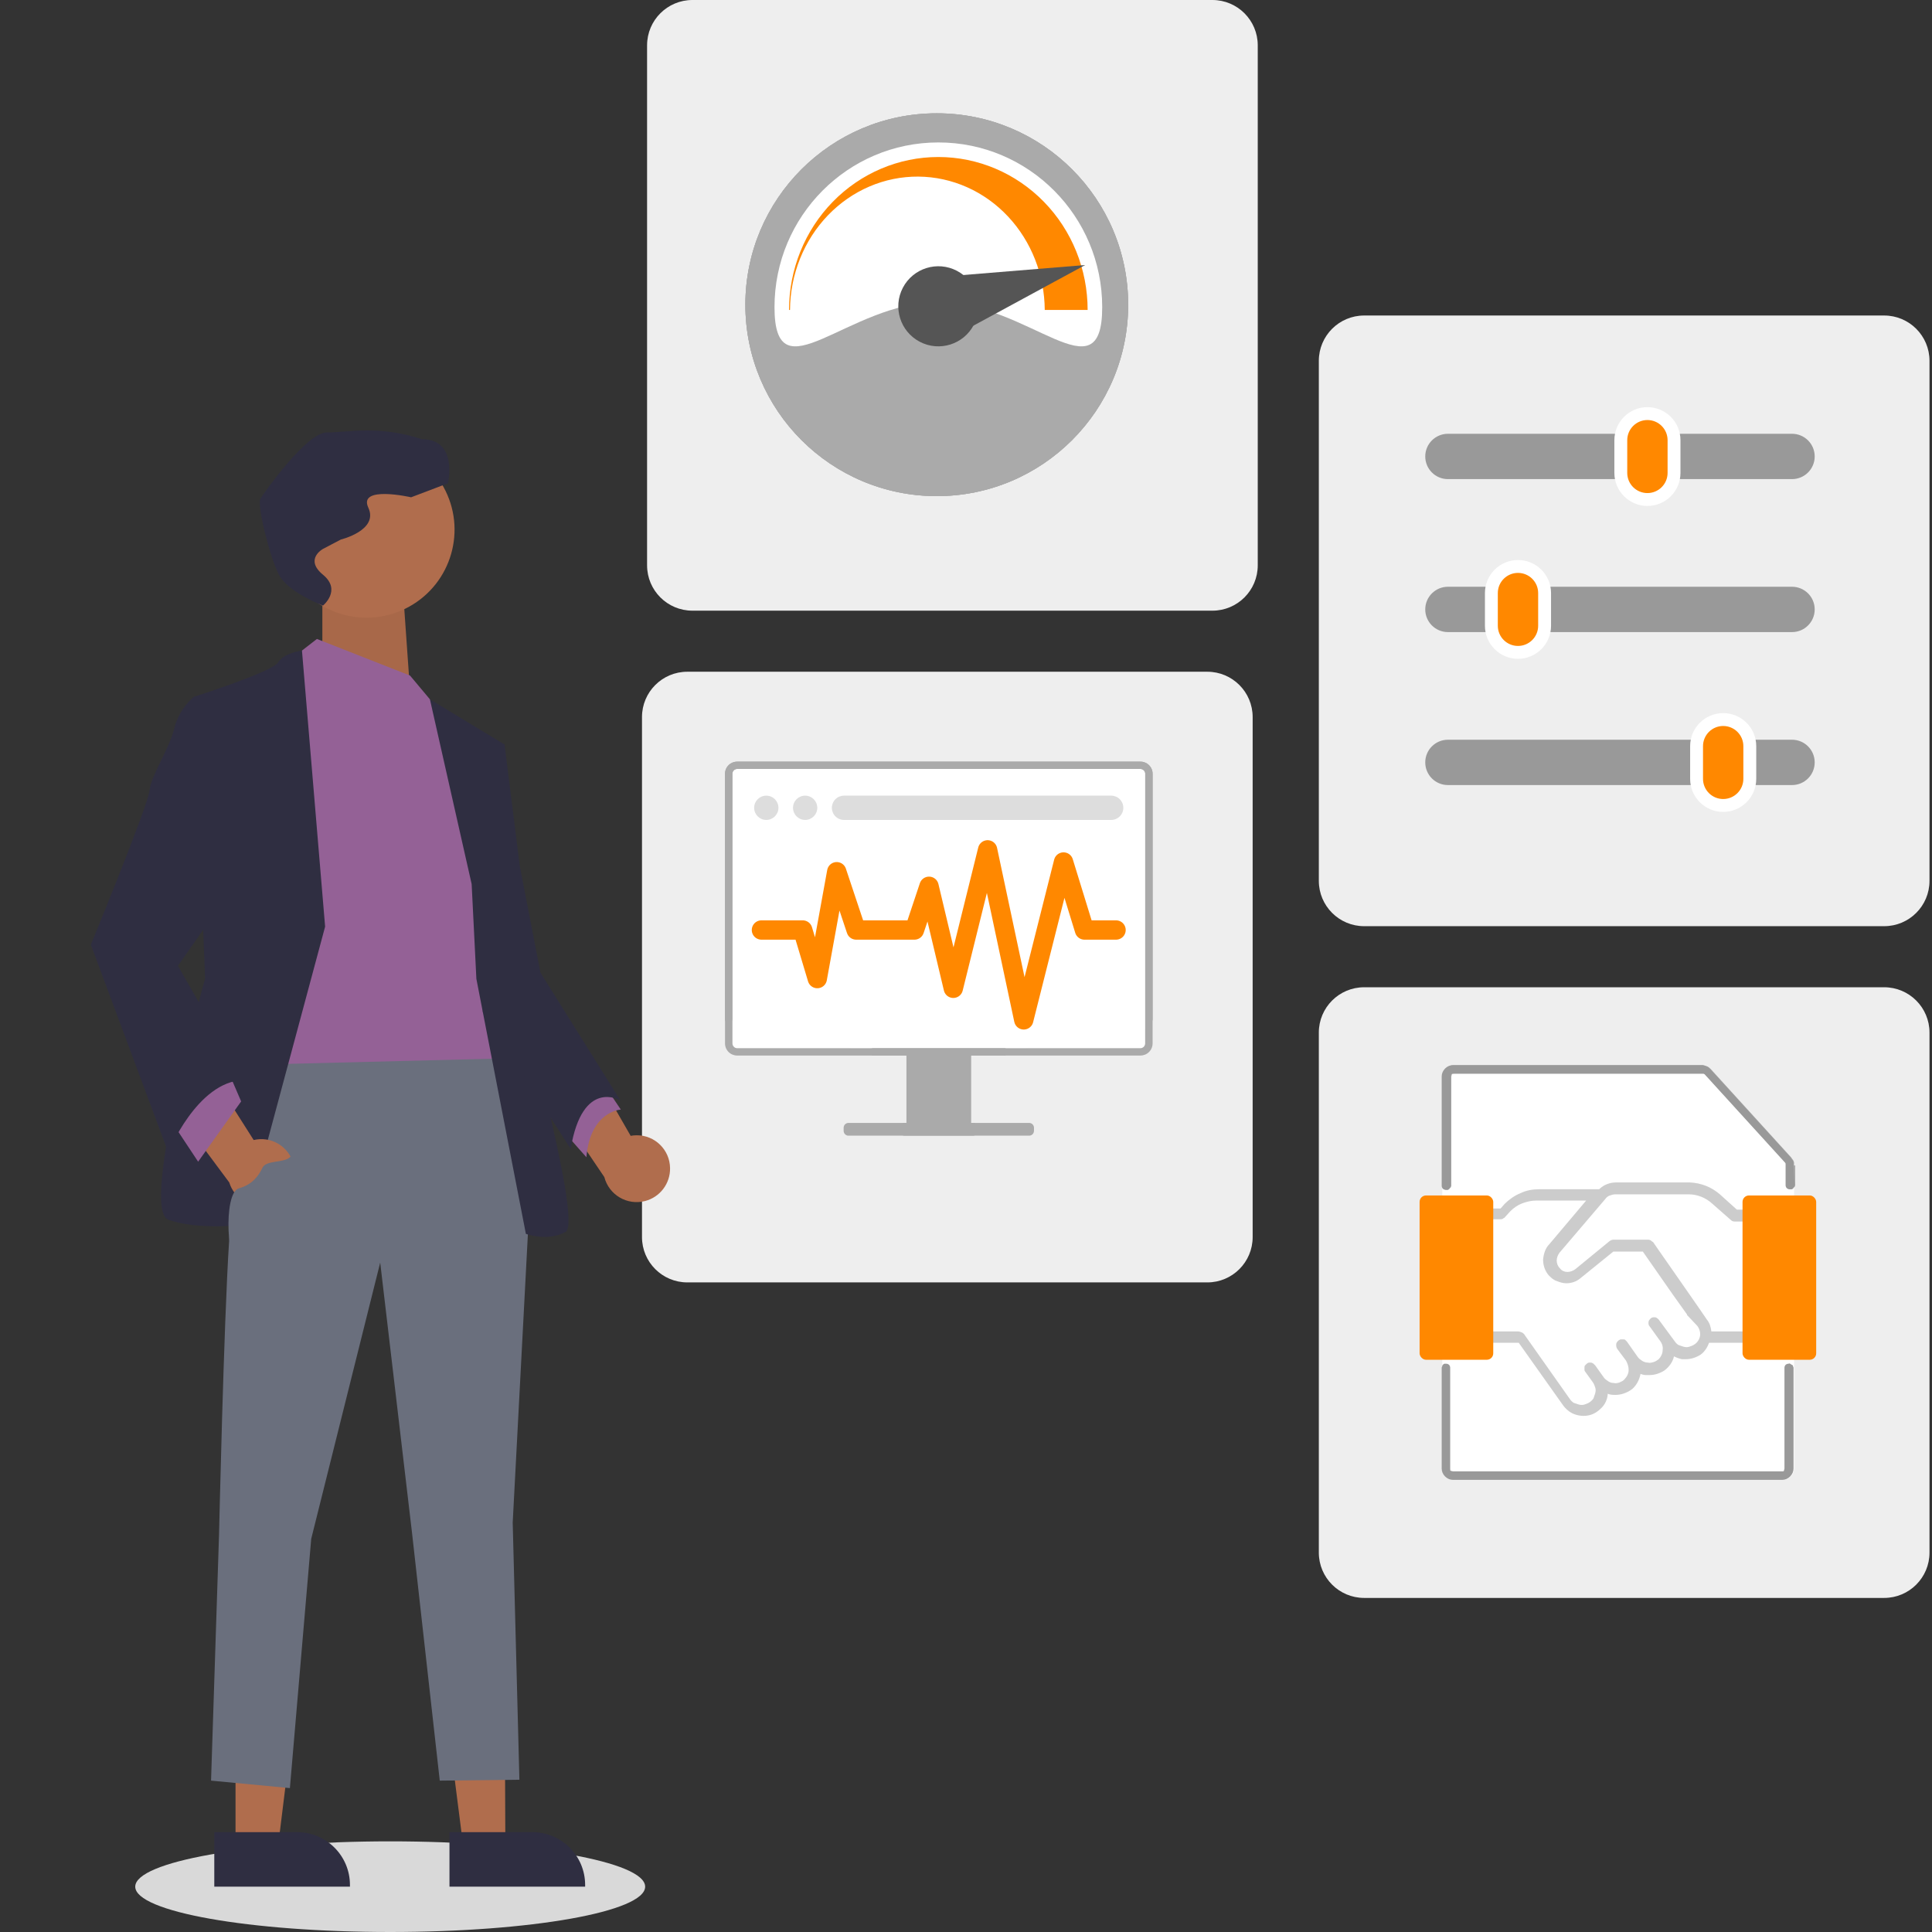
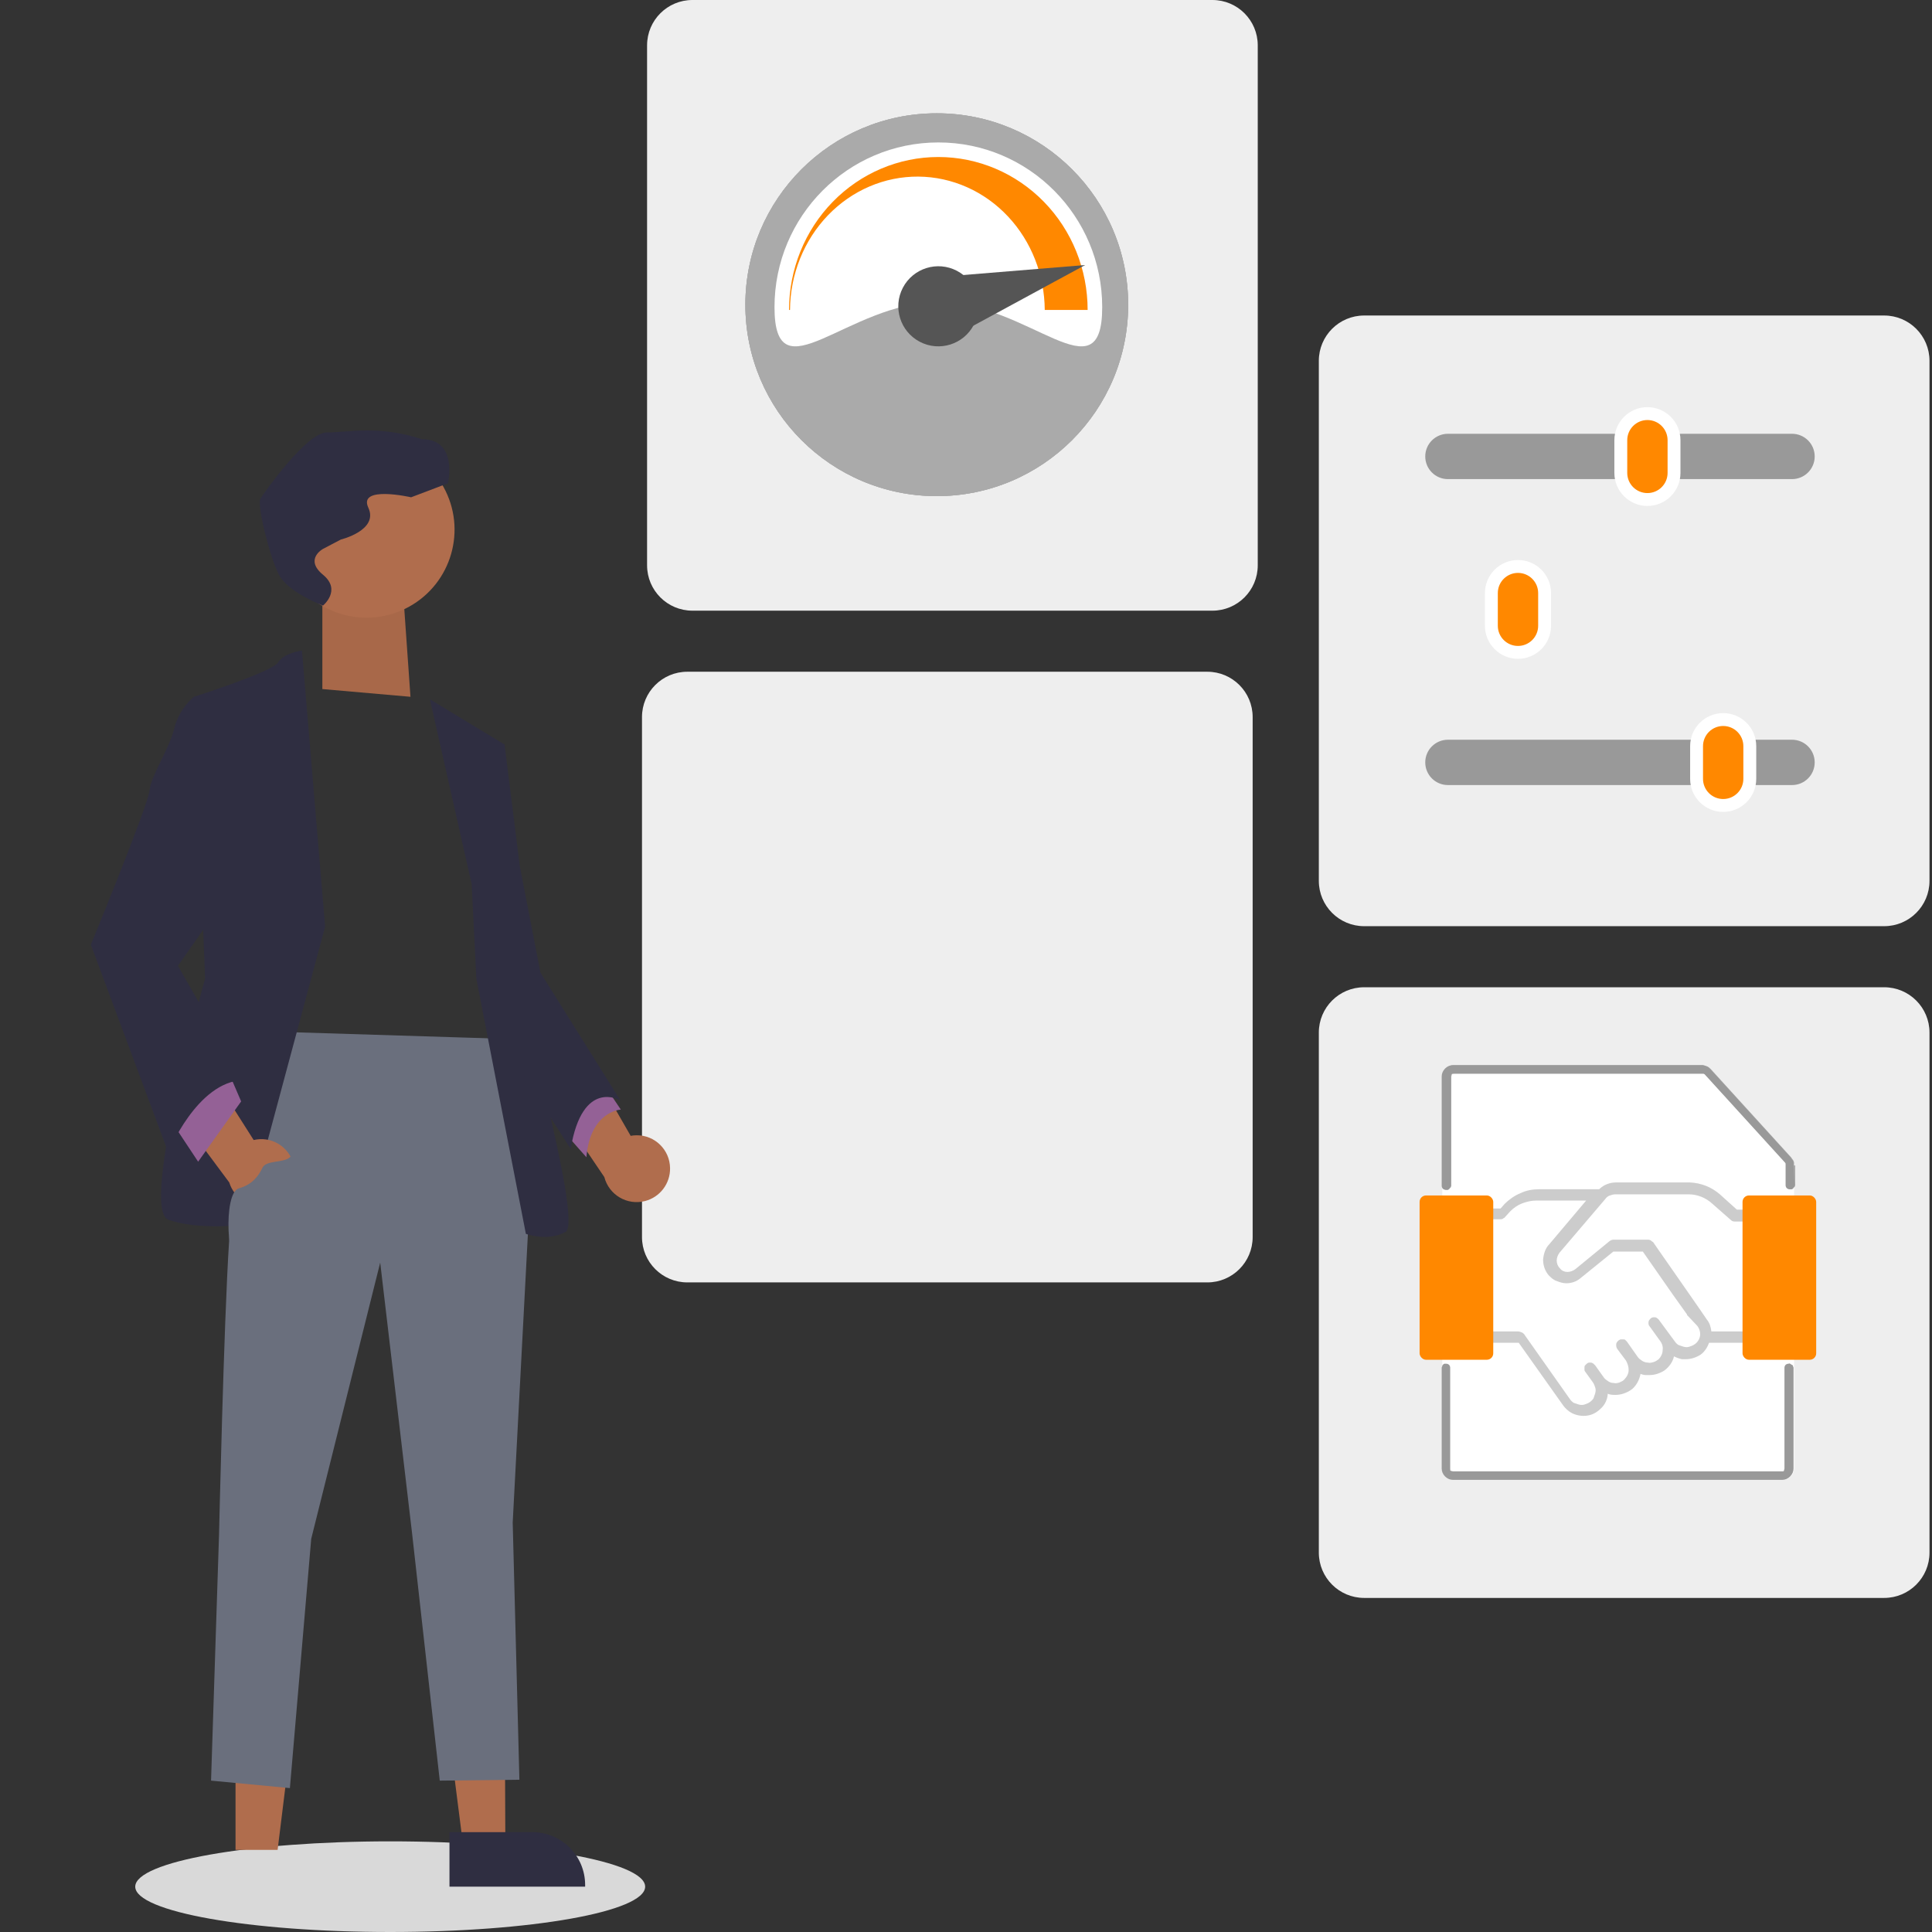
<svg xmlns="http://www.w3.org/2000/svg" width="300" height="300" viewBox="0 0 300 300" fill="none">
  <rect x="0" y="0" width="300" height="300" fill="#333333" stroke="none" />
  <g clip-path="url(#clip0_344_1620)">
    <path d="M60.589 300C82.454 300 100.179 296.849 100.179 292.962C100.179 289.075 82.454 285.924 60.589 285.924C38.725 285.924 21 289.075 21 292.962C21 296.849 38.725 300 60.589 300Z" fill="#D9D9D9" />
    <path d="M292.574 48.993H211.825C207.938 48.993 204.787 52.144 204.787 56.031V136.779C204.787 140.666 207.938 143.817 211.825 143.817H292.574C296.461 143.817 299.612 140.666 299.612 136.779V56.031C299.612 52.144 296.461 48.993 292.574 48.993Z" fill="#EEEEEE" />
    <path d="M292.574 153.301H211.825C207.938 153.301 204.787 156.452 204.787 160.339V241.087C204.787 244.974 207.938 248.125 211.825 248.125H292.574C296.461 248.125 299.612 244.974 299.612 241.087V160.339C299.612 156.452 296.461 153.301 292.574 153.301Z" fill="#EEEEEE" />
    <path d="M187.474 104.307H106.726C102.839 104.307 99.688 107.458 99.688 111.345V192.093C99.688 195.98 102.839 199.131 106.726 199.131H187.474C191.361 199.131 194.512 195.98 194.512 192.093V111.345C194.512 107.458 191.361 104.307 187.474 104.307Z" fill="#EEEEEE" />
    <path d="M188.265 0H107.517C103.63 0 100.479 3.151 100.479 7.038V87.787C100.479 91.674 103.63 94.825 107.517 94.825H188.265C192.152 94.825 195.303 91.674 195.303 87.787V7.038C195.303 3.151 192.152 0 188.265 0Z" fill="#EEEEEE" />
    <path d="M278.587 180.967V228.035C278.587 228.475 278.411 228.914 278.059 229.266C277.707 229.618 277.267 229.794 276.827 229.794H225.801C225.801 229.794 225.009 229.794 224.481 229.266C223.953 228.739 223.953 228.035 223.953 228.035V167.243C223.953 166.803 224.129 166.363 224.481 166.011C224.833 165.659 225.273 165.483 225.713 165.483H264.334C264.598 165.483 264.862 165.571 265.038 165.659C265.302 165.747 265.478 165.923 265.654 166.099L278.147 179.824C278.235 179.912 278.323 180 278.323 180.088C278.411 180.263 278.499 180.439 278.587 180.703C278.499 180.703 278.587 180.791 278.587 180.967Z" fill="white" />
    <path d="M278.587 180.967C278.587 180.879 278.587 180.791 278.587 180.615C278.587 180.439 278.499 180.176 278.323 180C278.235 179.912 278.235 179.824 278.147 179.736L265.654 166.011C265.478 165.835 265.302 165.659 265.038 165.571C264.774 165.483 264.598 165.396 264.334 165.396H225.713C225.273 165.396 224.833 165.571 224.481 165.923C224.129 166.275 223.953 166.715 223.953 167.155V184.135C223.953 184.31 224.041 184.486 224.129 184.574C224.217 184.662 224.393 184.75 224.569 184.75C224.657 184.75 224.745 184.75 224.833 184.75C224.921 184.75 225.009 184.662 225.097 184.574C225.185 184.486 225.185 184.398 225.273 184.398C225.273 184.31 225.361 184.222 225.361 184.135V167.155C225.361 167.067 225.449 166.891 225.449 166.803C225.537 166.715 225.625 166.715 225.801 166.715H264.422C264.51 166.715 264.51 166.715 264.598 166.715C264.686 166.715 264.686 166.803 264.774 166.803L277.267 180.527C277.355 180.615 277.355 180.703 277.355 180.791V184.047C277.355 184.222 277.443 184.398 277.531 184.486C277.619 184.574 277.795 184.662 277.971 184.662C278.059 184.662 278.147 184.662 278.235 184.662C278.323 184.662 278.411 184.574 278.499 184.486C278.587 184.398 278.587 184.31 278.675 184.31C278.675 184.222 278.763 184.135 278.763 184.047V180.967H278.587Z" fill="#AAAAAA" />
    <path d="M278.499 180.967C278.499 180.879 278.499 180.791 278.499 180.615C278.499 180.439 278.411 180.176 278.235 180C278.147 179.912 278.147 179.824 278.059 179.736L265.566 166.011C265.39 165.835 265.214 165.659 264.95 165.571C264.686 165.483 264.51 165.396 264.246 165.396H225.625C225.185 165.396 224.745 165.571 224.393 165.923C224.041 166.275 223.865 166.715 223.865 167.155V184.135C223.865 184.31 223.953 184.486 224.041 184.574C224.129 184.662 224.305 184.75 224.481 184.75C224.569 184.75 224.657 184.75 224.745 184.75C224.833 184.75 224.921 184.662 225.009 184.574C225.097 184.486 225.097 184.398 225.185 184.398C225.185 184.31 225.273 184.222 225.273 184.135V167.155C225.273 167.067 225.361 166.891 225.361 166.803C225.449 166.715 225.537 166.715 225.713 166.715H264.334C264.422 166.715 264.422 166.715 264.51 166.715C264.598 166.715 264.598 166.803 264.686 166.803L277.179 180.527C277.267 180.615 277.267 180.703 277.267 180.791V184.047C277.267 184.222 277.355 184.398 277.443 184.486C277.531 184.574 277.707 184.662 277.883 184.662C277.971 184.662 278.059 184.662 278.147 184.662C278.235 184.662 278.323 184.574 278.411 184.486C278.499 184.398 278.499 184.31 278.587 184.31C278.587 184.222 278.675 184.135 278.675 184.047L278.499 180.967Z" fill="#999999" />
    <path d="M279.993 185.894H271.635C271.283 185.894 271.373 186.246 271.02 186.246C270.756 186.51 271.725 187.214 271.02 187.214L271.9 187.83H269.7L267.061 185.454C265.741 184.311 264.157 183.695 262.398 183.607H250.961C249.993 183.607 249.025 183.959 248.322 184.663H238.996C238.028 184.663 236.973 184.839 236.093 185.278C235.213 185.63 234.333 186.246 233.629 186.95L233.014 187.654H230.551L230.991 187.302C230.991 186.95 231.167 186.598 230.991 186.334C230.727 186.07 231.078 185.982 230.726 185.982H222.368C222.017 185.982 221.665 186.158 221.401 186.334C221.137 186.598 221.049 186.95 221.049 187.302V209.12C221.049 209.472 221.225 209.824 221.401 210.088C221.665 210.352 222.017 210.44 222.368 210.44H230.726C231.078 210.44 231.43 210.264 231.694 210.088C230.991 210.088 230.551 209.472 230.551 209.12V208.504H235.829L242.691 218.182C243.131 218.798 243.747 219.325 244.451 219.589C245.154 219.853 245.946 219.941 246.738 219.765C247.53 219.589 248.146 219.149 248.673 218.622C249.201 218.094 249.553 217.39 249.641 216.598V216.422C250.081 216.598 250.433 216.598 250.873 216.598C251.665 216.598 252.456 216.334 253.16 215.894C253.6 215.63 253.952 215.191 254.216 214.751C254.48 214.311 254.656 213.783 254.744 213.343C255.008 213.431 255.272 213.519 255.536 213.519C255.712 213.519 255.976 213.519 256.151 213.519C256.943 213.519 257.735 213.255 258.439 212.815C259.143 212.287 259.759 211.495 259.934 210.616C260.286 210.792 260.726 210.968 261.166 211.056C261.342 211.056 261.606 211.056 261.782 211.056C262.574 211.056 263.366 210.792 264.069 210.352C264.685 209.912 265.125 209.208 265.389 208.504H271.459L271.02 209.296C271.02 209.648 271.283 210 271.459 210.264C271.723 210.528 271.107 210.616 271.459 210.616H279.817C280.169 210.616 280.521 210.44 280.785 210.264C281.049 210 281.137 209.648 281.137 209.296V187.214C281.137 187.038 281.137 186.862 281.049 186.686C280.961 186.51 280.873 186.334 280.785 186.246C280.697 186.158 280.521 185.982 280.345 185.982C280.345 185.894 280.169 185.894 279.993 185.894ZM263.981 207.449C263.893 207.976 263.541 208.504 263.102 208.768C262.838 208.944 262.574 209.032 262.31 209.12C262.046 209.208 261.782 209.208 261.43 209.12C261.166 209.032 260.902 208.944 260.638 208.856C260.374 208.68 260.198 208.504 260.022 208.24L257.559 204.897C257.383 204.721 257.207 204.545 256.943 204.545C256.679 204.545 256.503 204.545 256.327 204.721C256.151 204.897 255.976 205.073 255.976 205.337C255.976 205.601 255.976 205.777 256.151 205.953L257.735 208.152C258.087 208.592 258.263 209.12 258.175 209.648C258.175 210.176 257.911 210.704 257.559 211.056C257.295 211.232 257.119 211.408 256.767 211.495C256.503 211.583 256.151 211.671 255.888 211.583C255.624 211.583 255.272 211.495 255.008 211.32C254.744 211.144 254.48 210.968 254.304 210.704L252.632 208.328C252.544 208.24 252.456 208.152 252.368 208.064C252.28 207.976 252.193 207.976 252.017 207.976C251.929 207.976 251.753 207.976 251.665 207.976C251.577 207.976 251.489 208.064 251.313 208.152C251.137 208.328 250.961 208.504 250.961 208.768C250.961 209.032 250.961 209.208 251.137 209.472L252.456 211.232C252.72 211.671 252.896 212.199 252.896 212.727C252.896 213.255 252.632 213.783 252.281 214.135C252.105 214.399 251.841 214.487 251.489 214.663C251.225 214.751 250.873 214.839 250.609 214.751C250.257 214.751 249.993 214.663 249.729 214.487C249.465 214.311 249.201 214.135 249.025 213.871L247.706 212.023C247.618 211.935 247.53 211.847 247.442 211.759C247.354 211.671 247.266 211.671 247.09 211.583C247.002 211.583 246.826 211.583 246.738 211.583C246.65 211.583 246.474 211.671 246.386 211.759C246.298 211.847 246.21 211.935 246.122 212.023C246.034 212.111 246.034 212.287 246.034 212.375C246.034 212.463 246.034 212.639 246.034 212.727C246.034 212.815 246.122 212.991 246.21 213.079L247.354 214.663C247.53 214.927 247.618 215.191 247.706 215.454C247.794 215.718 247.794 215.982 247.706 216.334C247.618 216.598 247.53 216.862 247.442 217.126C247.266 217.39 247.09 217.566 246.826 217.742C246.562 217.918 246.298 218.006 246.034 218.094C245.77 218.182 245.506 218.182 245.154 218.094C244.89 218.006 244.627 217.918 244.363 217.83C244.099 217.654 243.923 217.478 243.747 217.214L236.797 207.361C236.709 207.185 236.533 207.009 236.357 206.921C236.181 206.833 235.917 206.745 235.741 206.745H230.991V189.325H233.014C233.102 189.325 233.278 189.325 233.366 189.237C233.454 189.149 233.541 189.149 233.629 189.061L234.509 188.094C235.037 187.566 235.653 187.126 236.357 186.862C237.061 186.598 237.764 186.422 238.556 186.422H246.298L240.58 193.196C239.964 193.812 239.7 194.692 239.612 195.572C239.612 196.452 239.876 197.331 240.492 198.035C240.844 198.387 241.195 198.739 241.723 198.915C242.163 199.091 242.691 199.267 243.219 199.267C244.011 199.267 244.802 199.003 245.418 198.475L250.521 194.34H255.096L259.759 201.026L261.958 204.105V204.193L263.541 205.865C263.893 206.305 264.069 206.921 263.981 207.449ZM255.888 192.493H250.521C250.345 192.493 250.169 192.581 249.993 192.669L244.627 197.067C244.275 197.331 243.835 197.507 243.395 197.507C242.955 197.507 242.515 197.331 242.251 196.979C241.899 196.627 241.723 196.188 241.723 195.748C241.723 195.308 241.899 194.868 242.163 194.516L249.289 186.158C249.465 185.894 249.729 185.718 249.993 185.63C250.257 185.542 250.521 185.454 250.873 185.454H262.222C263.541 185.454 264.861 185.982 265.829 186.862L268.732 189.413C268.908 189.589 269.084 189.677 269.348 189.677H271.46L271.459 206.745H265.741C265.653 206.041 265.477 205.425 265.037 204.897L263.893 203.226L261.694 200.059L257.647 194.252L256.855 193.108C256.767 192.932 256.679 192.844 256.503 192.756C256.327 192.581 256.151 192.493 255.888 192.493Z" fill="#CCCCCC" />
    <path d="M278.411 212.111C278.411 212.023 278.323 211.935 278.235 211.935C278.147 211.847 278.059 211.847 277.971 211.759C277.883 211.671 277.795 211.759 277.707 211.759C277.531 211.759 277.355 211.847 277.267 211.935C277.179 212.023 277.091 212.199 277.091 212.375V218.27V224.252V228.035C277.091 228.123 277.003 228.299 277.003 228.387C277.003 228.475 276.827 228.475 276.651 228.475H269.261H262.927H257.56H244.716H239.349H233.015H225.625C225.537 228.475 225.361 228.387 225.273 228.387C225.185 228.387 225.185 228.211 225.185 228.035V224.252V218.27V212.375C225.185 212.199 225.097 212.023 225.009 211.935C224.921 211.847 224.745 211.759 224.569 211.759C224.481 211.759 224.393 211.759 224.305 211.759C224.217 211.759 224.129 211.847 224.041 211.935C224.041 211.935 223.953 212.023 223.953 212.111C223.953 212.199 223.865 212.287 223.865 212.375V218.27V224.252V228.035C223.865 228.475 224.041 228.915 224.393 229.267C224.745 229.619 225.185 229.795 225.625 229.795H233.015H239.349H244.716H257.56H262.927H269.261H276.739C277.179 229.795 277.619 229.619 277.971 229.267C278.323 228.915 278.499 228.475 278.499 228.035V224.252V218.27V212.375C278.499 212.287 278.411 212.199 278.411 212.111Z" fill="#999999" />
    <rect x="220.434" y="185.63" width="11.437" height="25.513" rx="1" fill="#FF8800" />
    <rect x="270.58" y="185.63" width="11.437" height="25.513" rx="1" fill="#FF8800" />
    <path d="M145.462 77.037C161.876 77.037 175.182 63.731 175.182 47.316C175.182 30.902 161.876 17.595 145.462 17.595C129.047 17.595 115.74 30.902 115.74 47.316C115.74 63.731 129.047 77.037 145.462 77.037Z" fill="#AAAAAA" />
    <path d="M145.462 77.037C161.876 77.037 175.182 63.731 175.182 47.316C175.182 30.902 161.876 17.595 145.462 17.595C129.047 17.595 115.74 30.902 115.74 47.316C115.74 63.731 129.047 77.037 145.462 77.037Z" fill="#AAAAAA" />
    <path d="M145.462 77.037C161.876 77.037 175.182 63.731 175.182 47.316C175.182 30.902 161.876 17.595 145.462 17.595C129.047 17.595 115.74 30.902 115.74 47.316C115.74 63.731 129.047 77.037 145.462 77.037Z" fill="#AAAAAA" />
    <path d="M145.707 46.906C159.759 46.906 171.15 61.83 171.15 47.701C171.15 33.572 159.759 22.118 145.707 22.118C131.655 22.118 120.264 33.572 120.264 47.701C120.264 61.83 131.655 46.906 145.707 46.906Z" fill="white" />
    <path d="M162.097 31.335C166.445 35.788 168.887 41.829 168.887 48.127H162.228C162.194 42.702 160.156 37.502 156.54 33.633C152.858 29.696 147.842 27.462 142.597 27.423C137.352 27.384 132.305 29.543 128.568 33.426C124.831 37.309 122.71 42.596 122.671 48.126L122.745 48.127H122.523C122.523 41.829 124.966 35.788 129.313 31.335C133.661 26.882 139.557 24.38 145.705 24.38C151.853 24.38 157.75 26.882 162.097 31.335Z" fill="#FF8800" />
-     <path d="M140.422 45.547L142.778 43.781L144.839 42.897H147.23L168.502 41.156L150.471 50.937H147.23H144.839L142.88 50.389L140.422 45.547Z" fill="#555555" />
+     <path d="M140.422 45.547L142.778 43.781L144.839 42.897H147.23L168.502 41.156L150.471 50.937H144.839L142.88 50.389L140.422 45.547Z" fill="#555555" />
    <path d="M151.213 50.448C149.619 53.49 145.861 54.664 142.819 53.069C139.778 51.475 138.604 47.717 140.198 44.675C141.792 41.633 145.55 40.46 148.593 42.054C151.634 43.648 152.808 47.406 151.213 50.448Z" fill="#555555" />
    <path d="M278.267 67.358H224.832C222.888 67.358 221.312 68.933 221.312 70.877C221.312 72.82 222.888 74.396 224.832 74.396H278.267C280.21 74.396 281.786 72.82 281.786 70.877C281.786 68.933 280.21 67.358 278.267 67.358Z" fill="#999999" />
-     <path d="M278.267 91.111H224.832C222.888 91.111 221.312 92.687 221.312 94.63C221.312 96.574 222.888 98.15 224.832 98.15H278.267C280.21 98.15 281.786 96.574 281.786 94.63C281.786 92.687 280.21 91.111 278.267 91.111Z" fill="#999999" />
    <path d="M278.267 114.865H224.832C222.888 114.865 221.312 116.441 221.312 118.384C221.312 120.328 222.888 121.903 224.832 121.903H278.267C280.21 121.903 281.786 120.328 281.786 118.384C281.786 116.441 280.21 114.865 278.267 114.865Z" fill="#999999" />
    <path d="M263.443 115.863V120.939C263.443 123.221 265.293 125.071 267.576 125.071C269.858 125.071 271.708 123.221 271.708 120.939V115.863C271.708 113.581 269.858 111.731 267.576 111.731C265.293 111.731 263.443 113.581 263.443 115.863Z" fill="#FF8800" stroke="white" stroke-width="2" />
    <path d="M231.58 92.092V97.168C231.58 99.451 233.43 101.301 235.712 101.301C237.995 101.301 239.845 99.451 239.845 97.168V92.092C239.845 89.81 237.995 87.96 235.712 87.96C233.43 87.96 231.58 89.81 231.58 92.092Z" fill="#FF8800" stroke="white" stroke-width="2" />
    <path d="M251.678 68.356V73.432C251.678 75.714 253.528 77.564 255.81 77.564C258.092 77.564 259.942 75.714 259.942 73.432V68.356C259.942 66.073 258.092 64.223 255.81 64.223C253.528 64.223 251.678 66.073 251.678 68.356Z" fill="#FF8800" stroke="white" stroke-width="2" />
    <path d="M62.536 91.154H50.055V106.996L63.736 108.196L62.536 91.154Z" fill="#B06D4D" />
    <path d="M62.536 91.154H50.055V106.996L63.736 108.196L62.536 91.154Z" fill="black" fill-opacity="0.05" />
    <path d="M104.047 181.387C104.016 178.539 101.682 176.254 98.834 176.284C98.53 176.287 98.227 176.317 97.928 176.374L88.801 160.476L84.515 168.984L93.84 182.777C94.558 185.549 97.388 187.215 100.161 186.497C102.482 185.896 104.088 183.784 104.047 181.387Z" fill="#B06D4D" />
    <path d="M71.99 287.138L78.47 286.311L78.365 260.921L68.801 262.142L71.99 287.138Z" fill="#B06D4D" />
    <path d="M69.794 292.962L90.859 292.961V292.695C90.859 288.166 87.188 284.496 82.66 284.496H82.66L69.794 284.496L69.794 292.962Z" fill="#2F2E41" />
    <path d="M36.574 287.252L43.107 287.252L46.215 262.053L36.573 262.054L36.574 287.252Z" fill="#B06D4D" />
-     <path d="M33.275 292.962L54.34 292.961V292.695C54.34 288.166 50.669 284.496 46.141 284.496H46.14L33.274 284.496L33.275 292.962Z" fill="#2F2E41" />
    <path d="M93.314 167.69L96.399 172.295C96.399 172.295 91.652 172.532 91.057 179.7L87.023 175.142L93.314 167.69Z" fill="#946196" />
    <path d="M42.972 160.207C42.972 160.207 36.371 180.525 35.563 192.939C34.754 205.353 34.014 238.228 34.014 238.228L32.772 276.496L45.014 277.655L48.327 238.942L59.038 196.051L63.994 238.16L68.285 276.496L80.652 276.355L79.612 236.429L82.301 185.372L78.245 161.303L42.972 160.207Z" fill="#6A6F7D" />
-     <path d="M49.21 99.217L44.628 102.776L41.558 165.274L80.059 164.306L72.682 121.366L67.319 109.259L63.667 104.9L49.21 99.217Z" fill="#946196" />
    <path d="M50.484 143.889L46.889 101.018C46.889 101.018 44.08 101.376 43.202 102.848C42.323 104.32 30.13 108.196 30.13 108.196L31.85 151.958C31.85 151.958 21.734 187.68 26.101 189.366C30.468 191.052 38.04 190.198 38.04 190.198L50.484 143.889Z" fill="#2F2E41" />
    <path d="M73.238 137.281L66.758 108.59L78.344 115.61L76.537 136.641L79.621 150.764C79.621 150.764 90.607 189.718 87.829 191.284C85.052 192.85 81.658 191.592 81.658 191.592L73.972 151.998L73.238 137.281Z" fill="#2F2E41" />
    <path d="M74.976 114.827L78.346 115.611L80.718 134.529L83.92 151.026L96.332 170.872C96.332 170.872 90.446 167.358 88.617 178.395L74.979 157.175L74.976 114.827Z" fill="#2F2E41" />
    <path d="M45.727 181.757C45.569 178.912 43.135 176.734 40.291 176.892C39.987 176.909 39.686 176.952 39.39 177.022L29.56 161.549L25.66 170.24L35.593 183.601C36.434 186.339 39.336 187.877 42.074 187.035C44.365 186.331 45.875 184.149 45.727 181.757Z" fill="#B06D4D" />
    <path d="M27.035 174.753L30.766 180.385L37.445 171.028L35.511 166.533L27.035 174.753Z" fill="#946196" />
    <path d="M34.675 108.641L30.131 108.196C30.131 108.196 27.863 109.863 27.055 113.126C26.247 116.388 23.453 120.405 23.214 122.77C22.974 125.135 14.107 146.692 14.107 146.692L26.132 178.962C26.132 178.962 30.59 167.946 37.779 167.718L27.63 149.97L35.446 138.817L34.675 108.641Z" fill="#2F2E41" />
    <path d="M37.094 184.524C39.144 183.955 40.141 182.626 40.747 181.338C41.328 180.103 44.04 180.625 45.026 179.682C46.035 178.718 46.408 179.05 47.477 179.946L50.417 182.412C51.881 183.64 52.238 185.744 50.786 186.986C46.332 190.798 37.742 194.066 37.094 195.086C35.414 197.726 34.502 185.244 37.094 184.524Z" fill="#6A6F7D" />
    <path d="M63.543 94.198C56.942 97.86 48.621 95.478 44.959 88.876C41.297 82.274 43.679 73.954 50.281 70.292C56.883 66.629 65.203 69.012 68.865 75.614C72.528 82.216 70.145 90.536 63.543 94.198Z" fill="#B06D4D" />
    <path d="M50.152 94.034C50.152 94.034 44.767 92.015 43.311 89.243C41.855 86.471 39.882 78.353 40.441 77.436C40.999 76.519 47.627 67.131 50.758 67.151C53.889 67.172 58.679 65.951 65.55 68.206C71.16 68.206 69.558 75.047 69.558 75.047L63.834 77.22C63.834 77.22 55.558 75.324 57.193 78.834C58.828 82.345 52.924 83.78 52.924 83.78L50.152 85.235C50.152 85.235 47.221 86.829 50.152 89.243C53.083 91.656 50.152 94.034 50.152 94.034Z" fill="#2F2E41" />
    <mask id="mask0_344_1620" style="mask-type:luminance" maskUnits="userSpaceOnUse" x="104" y="109" width="84" height="84">
-       <path d="M187.275 109.971H104.303V192.943H187.275V109.971Z" fill="white" />
-     </mask>
+       </mask>
    <g mask="url(#mask0_344_1620)">
      <path d="M113.71 120.154V162.017C113.71 162.217 113.789 162.409 113.93 162.55C114.072 162.691 114.264 162.771 114.464 162.771H159.344C159.671 162.769 159.989 162.661 160.249 162.462C163.25 160.206 166.905 158.991 170.659 159C172.763 158.995 174.85 159.382 176.813 160.138C176.927 160.18 177.049 160.193 177.17 160.177C177.289 160.161 177.404 160.116 177.503 160.047C177.603 159.977 177.683 159.885 177.739 159.778C177.795 159.67 177.824 159.551 177.824 159.429V120.154C177.824 119.953 177.745 119.761 177.603 119.621C177.462 119.479 177.27 119.399 177.069 119.399H114.464C114.264 119.399 114.072 119.479 113.93 119.621C113.789 119.761 113.71 119.953 113.71 120.154Z" fill="white" />
      <path d="M177.824 120.154V162.017C177.824 162.217 177.744 162.409 177.603 162.55C177.461 162.691 177.269 162.771 177.07 162.771H132.189C131.862 162.769 131.544 162.661 131.284 162.462C128.283 160.206 124.629 158.991 120.875 159C118.77 158.995 116.683 159.382 114.72 160.138C114.606 160.18 114.484 160.193 114.364 160.177C114.244 160.161 114.13 160.116 114.03 160.047C113.931 159.977 113.85 159.885 113.794 159.778C113.738 159.67 113.709 159.551 113.709 159.429V120.154C113.709 119.953 113.788 119.761 113.93 119.621C114.071 119.479 114.263 119.399 114.464 119.399H177.07C177.269 119.399 177.461 119.479 177.603 119.621C177.744 119.761 177.824 119.953 177.824 120.154Z" fill="white" />
      <path d="M112.579 120.154V162.017C112.579 162.517 112.777 162.997 113.131 163.35C113.484 163.704 113.964 163.903 114.464 163.903H140.752V174.364H131.753C131.553 174.364 131.361 174.444 131.22 174.585C131.078 174.727 130.999 174.918 130.999 175.119V175.594C130.999 175.794 131.078 175.986 131.22 176.127C131.361 176.269 131.553 176.348 131.753 176.348H151.048C151.312 176.348 151.565 176.243 151.752 176.057C151.938 175.87 152.043 175.617 152.043 175.353C152.041 175.09 151.935 174.838 151.749 174.654C151.562 174.468 151.31 174.364 151.048 174.364H150.693V163.903H155.973C156.122 163.898 156.264 163.838 156.369 163.732C156.474 163.628 156.535 163.486 156.538 163.337C156.535 163.188 156.474 163.046 156.369 162.941C156.264 162.836 156.122 162.775 155.973 162.771H114.487C114.287 162.771 114.095 162.691 113.953 162.55C113.813 162.409 113.732 162.216 113.732 162.017V120.154C113.732 119.953 113.813 119.762 113.953 119.621C114.095 119.479 114.287 119.399 114.487 119.399H177.093C177.293 119.399 177.485 119.479 177.626 119.621C177.768 119.762 177.847 119.953 177.847 120.154V158.283C177.852 158.432 177.912 158.573 178.017 158.679C178.123 158.784 178.264 158.845 178.413 158.849C178.562 158.845 178.704 158.784 178.809 158.679C178.914 158.573 178.975 158.432 178.979 158.283V120.154C178.979 119.653 178.781 119.174 178.427 118.82C178.073 118.467 177.593 118.268 177.093 118.268H114.487C114.239 118.265 113.994 118.311 113.763 118.403C113.534 118.495 113.324 118.631 113.147 118.804C112.97 118.978 112.828 119.184 112.73 119.411C112.634 119.638 112.582 119.884 112.579 120.131V120.154Z" fill="#AAAAAA" />
      <path d="M173.299 144.411H168.396L165.144 133.851L158.967 158.365L153.355 131.965L148.029 153.462L144.259 137.622L141.995 144.411H132.944L129.926 135.359L126.91 151.954L124.647 144.411H118.235" stroke="#FF8800" stroke-width="3" stroke-linecap="round" stroke-linejoin="round" />
      <path d="M172.544 123.548H131.058C130.558 123.548 130.079 123.747 129.725 124.1C129.372 124.454 129.173 124.933 129.173 125.434C129.173 125.934 129.372 126.413 129.725 126.767C130.079 127.121 130.558 127.319 131.058 127.319H172.544C173.044 127.319 173.524 127.121 173.878 126.767C174.232 126.413 174.43 125.934 174.43 125.434C174.43 124.933 174.232 124.454 173.878 124.1C173.524 123.747 173.044 123.548 172.544 123.548Z" fill="#DDDDDD" />
      <path d="M118.99 127.319C117.948 127.319 117.103 126.475 117.103 125.433C117.103 124.392 117.948 123.548 118.99 123.548C120.03 123.548 120.875 124.392 120.875 125.433C120.875 126.475 120.03 127.319 118.99 127.319Z" fill="#DDDDDD" />
      <path d="M125.023 127.319C123.981 127.319 123.137 126.475 123.137 125.434C123.137 124.392 123.981 123.548 125.023 123.548C126.065 123.548 126.908 124.392 126.908 125.434C126.908 126.475 126.065 127.319 125.023 127.319Z" fill="#DDDDDD" />
      <path d="M178.976 120.154V162.017C178.976 162.517 178.778 162.997 178.424 163.35C178.07 163.704 177.591 163.903 177.09 163.903H150.803V174.364H159.802C160.002 174.364 160.193 174.444 160.335 174.585C160.477 174.727 160.556 174.918 160.556 175.119V175.594C160.556 175.794 160.477 175.986 160.335 176.127C160.193 176.269 160.002 176.348 159.802 176.348H140.507C140.243 176.348 139.99 176.243 139.803 176.057C139.617 175.87 139.512 175.617 139.512 175.353C139.514 175.09 139.619 174.838 139.806 174.654C139.992 174.468 140.245 174.364 140.507 174.364H140.862V163.903H135.582C135.432 163.898 135.291 163.838 135.186 163.732C135.081 163.628 135.02 163.486 135.016 163.337C135.02 163.188 135.081 163.046 135.186 162.941C135.291 162.836 135.432 162.775 135.582 162.771H177.067C177.268 162.771 177.46 162.691 177.601 162.55C177.742 162.409 177.822 162.216 177.822 162.017V120.154C177.822 119.953 177.742 119.762 177.601 119.621C177.46 119.479 177.268 119.399 177.067 119.399H114.462C114.262 119.399 114.07 119.479 113.928 119.621C113.787 119.762 113.708 119.953 113.708 120.154V158.283C113.703 158.432 113.642 158.573 113.538 158.679C113.432 158.784 113.291 158.845 113.142 158.849C112.993 158.845 112.851 158.784 112.746 158.679C112.64 158.573 112.58 158.432 112.576 158.283V120.154C112.576 119.653 112.774 119.174 113.128 118.82C113.481 118.467 113.962 118.268 114.462 118.268H177.067C177.315 118.265 177.561 118.311 177.791 118.403C178.021 118.495 178.23 118.631 178.408 118.804C178.585 118.978 178.727 119.184 178.824 119.411C178.921 119.638 178.973 119.884 178.976 120.131V120.154Z" fill="#AAAAAA" />
    </g>
  </g>
  <defs>
    <clipPath id="clip0_344_1620">
      <rect width="300" height="300" fill="white" />
    </clipPath>
  </defs>
</svg>